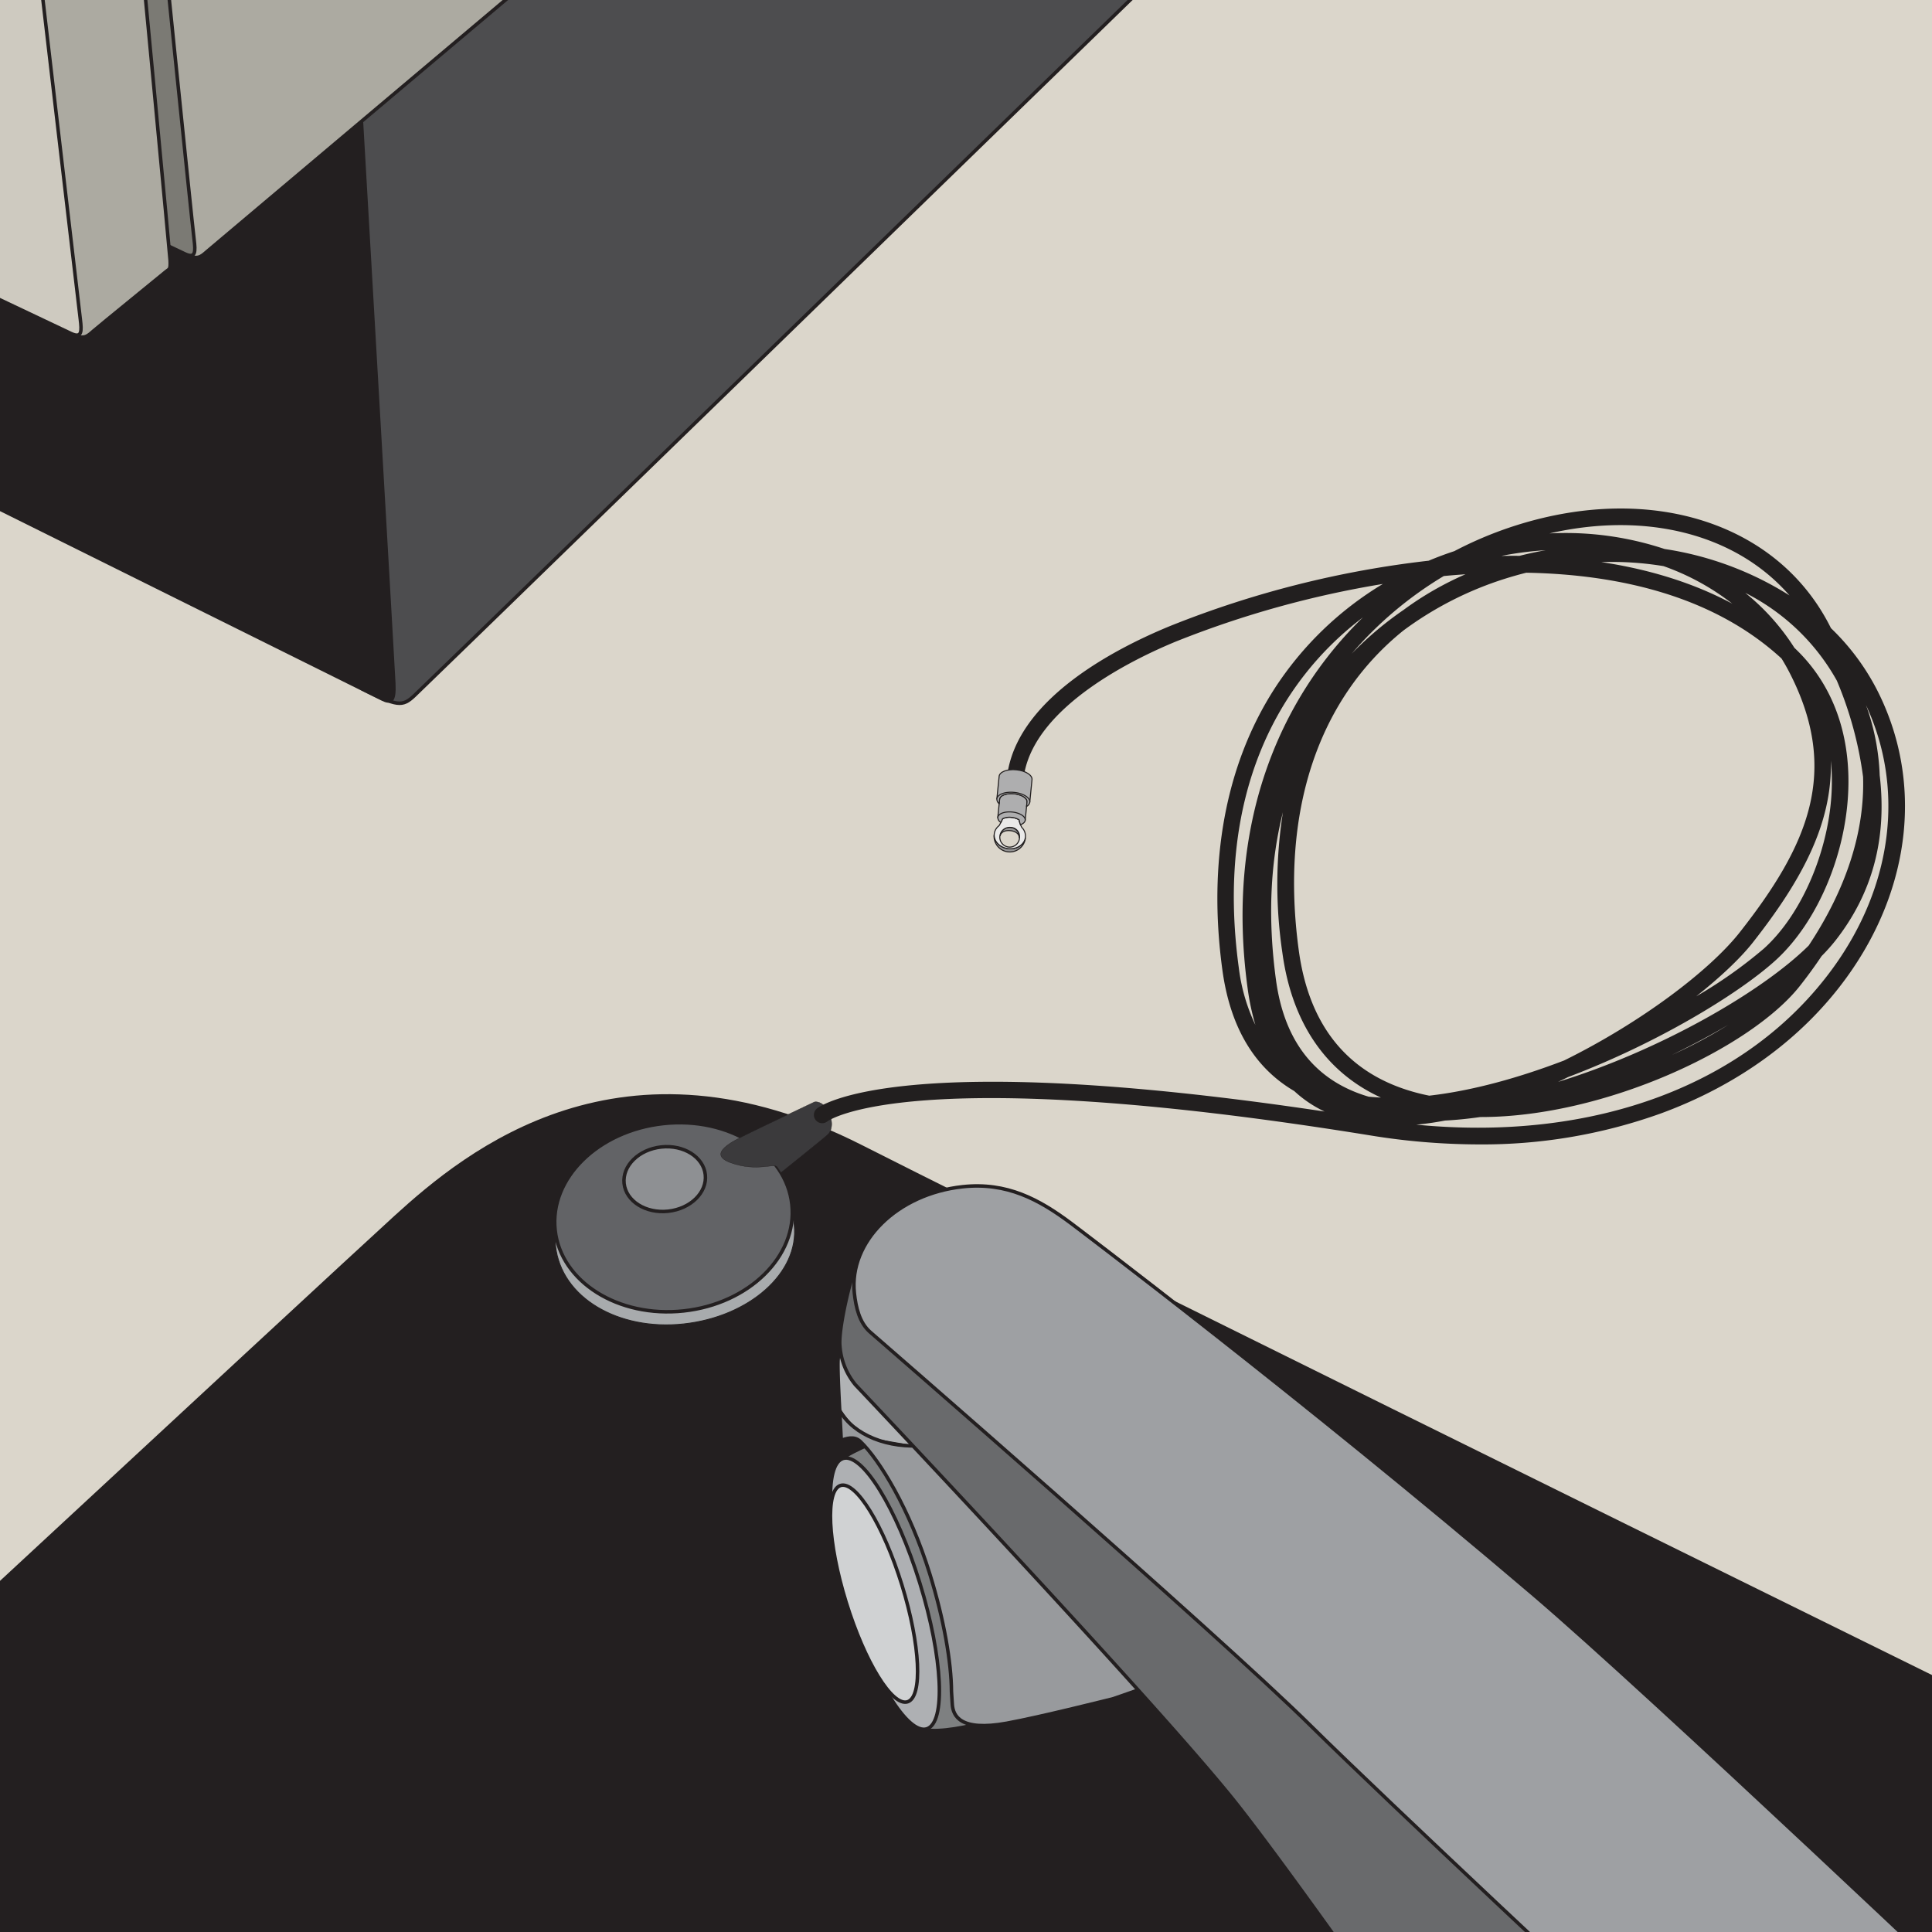
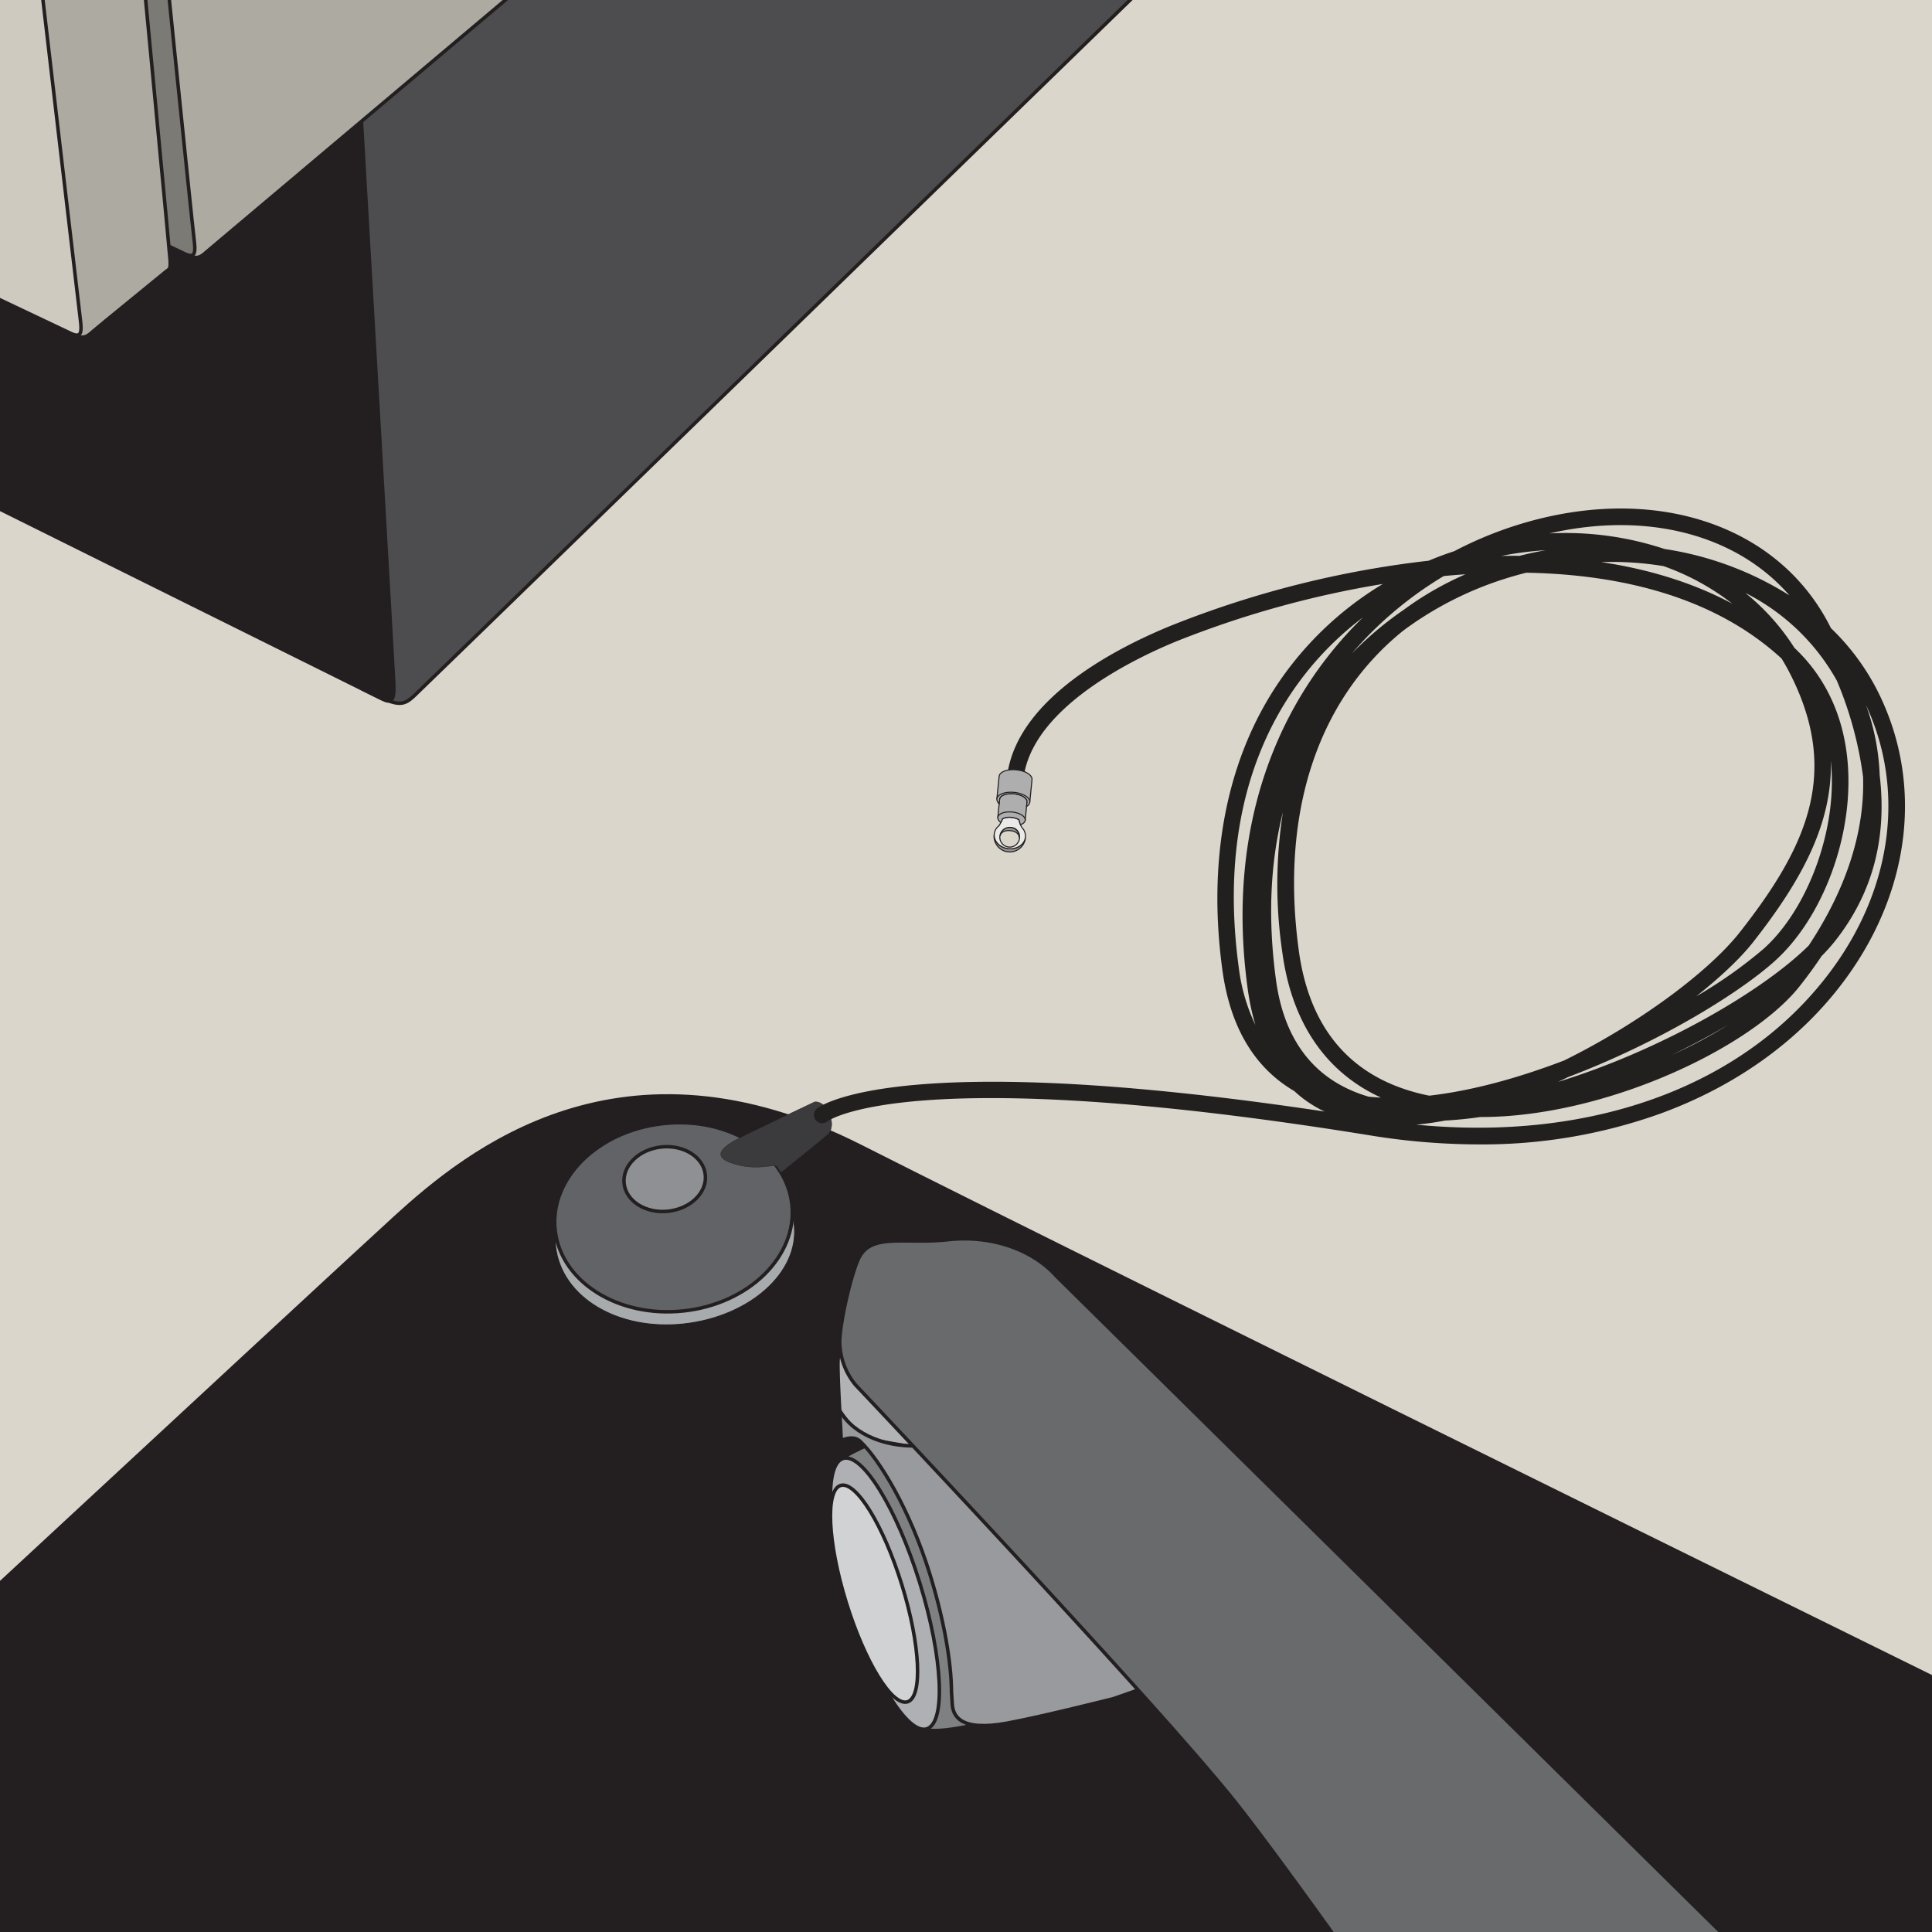
<svg xmlns="http://www.w3.org/2000/svg" id="Layer_1" data-name="Layer 1" viewBox="0 0 566.93 566.93">
  <defs>
    <style>
      .cls-1 {
        fill: none;
      }

      .cls-2 {
        clip-path: url(#clip-path);
      }

      .cls-3 {
        fill: #dbd6cb;
      }

      .cls-10, .cls-11, .cls-12, .cls-13, .cls-14, .cls-15, .cls-16, .cls-17, .cls-18, .cls-19, .cls-20, .cls-3, .cls-4, .cls-5, .cls-6, .cls-7, .cls-8, .cls-9 {
        stroke: #231f20;
      }

      .cls-10, .cls-11, .cls-12, .cls-13, .cls-14, .cls-15, .cls-16, .cls-17, .cls-18, .cls-19, .cls-20, .cls-22, .cls-23, .cls-24, .cls-3, .cls-5, .cls-6, .cls-7, .cls-8, .cls-9 {
        stroke-linecap: round;
        stroke-linejoin: round;
      }

      .cls-11, .cls-12, .cls-13, .cls-14, .cls-15, .cls-16, .cls-17, .cls-18, .cls-19, .cls-20, .cls-3, .cls-4, .cls-5, .cls-6, .cls-8, .cls-9 {
        stroke-width: 1.028px;
      }

      .cls-4, .cls-6 {
        fill: #231f20;
      }

      .cls-4 {
        stroke-miterlimit: 10;
      }

      .cls-5 {
        fill: #4d4d4f;
      }

      .cls-7 {
        fill: #a8abad;
        stroke-width: 0.261px;
      }

      .cls-8 {
        fill: #626366;
      }

      .cls-9 {
        fill: #8e9093;
      }

      .cls-10 {
        fill: #3b3a3c;
        stroke-width: 0.09px;
      }

      .cls-11 {
        fill: #acaaa1;
      }

      .cls-12 {
        fill: #7b7a74;
      }

      .cls-13 {
        fill: #cecac0;
      }

      .cls-14 {
        fill: #7e8081;
      }

      .cls-15 {
        fill: #b1b3b5;
      }

      .cls-16 {
        fill: #989a9d;
      }

      .cls-17 {
        fill: #aeb0b3;
      }

      .cls-18 {
        fill: #d0d2d3;
      }

      .cls-19 {
        fill: #696a6c;
      }

      .cls-20 {
        fill: #9ea0a3;
      }

      .cls-21 {
        fill: #221f1f;
      }

      .cls-22 {
        fill: #959595;
      }

      .cls-22, .cls-23, .cls-24 {
        stroke: #221f1f;
        stroke-width: 0.304px;
      }

      .cls-23 {
        fill: #aeaeaf;
      }

      .cls-24 {
        fill: #eaeae9;
      }
    </style>
    <clipPath id="clip-path">
      <rect class="cls-1" x="-10.992" y="-8.803" width="586.051" height="586.054" />
    </clipPath>
  </defs>
  <title>Teclab ESD Floor Mat</title>
  <g class="cls-2">
    <rect class="cls-3" x="-105.559" y="-158.086" width="753.871" height="757.259" />
    <path class="cls-4" d="M-105.559,562.521s200.369-185.97,221.606-205.33,66.445-56.312,136.664-20.709c70.214,35.602,393.205,194.524,393.205,194.524l2.396,68.166-752.157-2.061Z" />
    <path class="cls-5" d="M106.317,202.15c10.277,5.146,11.742,5.294,15.243,2,7.305-6.869,400.582-389.467,400.582-389.467L541.8-331.773,84.981,29.683Z" />
    <path class="cls-6" d="M105.534,26.597s9.761,168.518,10.02,173.914c.257,5.395-.838,5.854-3.34,4.623C107.91,203.016-168.049,65.959-168.049,65.959l-1.029-113.601Z" />
    <path class="cls-7" d="M233.069,359.451c1.511,14.112-13.277,26.972-32.461,29.05s-35.956-7.724-37.597-22.903l-.241-6.253,69.598-5.91Z" />
    <ellipse class="cls-8" cx="197.633" cy="357.193" rx="34.939" ry="27.649" transform="translate(-37.285 23.338) rotate(-6.177)" />
    <ellipse class="cls-9" cx="195.051" cy="345.998" rx="11.983" ry="9.48" transform="translate(-36.089 22.991) rotate(-6.176)" />
    <path class="cls-10" d="M238.995,323.364c-1.616.756-16.804,7.971-20.036,9.587s-12.066,5.604-4.417,8.296,12.682-.029,13.51,1.182c.825,1.211,1.11,1.662,1.11,1.662s12.312-9.846,13.708-11.14c1.405-1.289,1.728-4.092,0-7.11C241.15,322.827,238.995,323.364,238.995,323.364Z" />
    <path class="cls-11" d="M120.302-268.563s329.202,9.504,329.331,12.329c.129,2.828-.257,2.443-1.158,3.213-.897.768-385.713,325.088-387.639,326.756-1.927,1.671-2.826,2.697-6.554.771-4.437-2.296-202.425-96.203-202.425-96.203l-12.372-265.621Z" />
    <path class="cls-12" d="M22.431-269.207S55.362,57.201,56.957,70.269c.435,3.581.498,5.706-2.675,4.237C45.835,70.595-148.143-21.697-148.143-21.697l-12.372-260.826Z" />
    <path class="cls-11" d="M19.094-249.039S49.793,73.609,49.918,76.434c.129,2.826-.254,2.442-1.155,3.209-.899.771-19.395,15.797-21.321,17.469-1.928,1.671-2.828,2.699-6.552.772C16.451,95.587-181.535,1.679-181.535,1.679L-193.908-263.94Z" />
    <path class="cls-13" d="M-17.172-255.334S21.97,80.579,23.562,93.647c.438,3.58.498,5.705-2.672,4.237C12.441,93.971-181.535,1.679-181.535,1.679l-12.373-260.823Z" />
    <path class="cls-14" d="M249.797,445.211c-2.052-12.16-3.38-16.711-3.38-16.711,4.163-3.325,14.344-6.923,14.344-6.923l37.424,81.051s-24.239,8.518-29.972,3.741C263.758,502.66,249.797,445.211,249.797,445.211Z" />
    <path class="cls-15" d="M246.417,413.971s4.769,7.633,10.062,8.638c5.295,1.009,14.9,2.566,14.9,2.566l-23.871-34.416a44.355,44.355,0,0,0-1.59,8.379C245.758,402.64,246.417,413.971,246.417,413.971Z" />
    <path class="cls-16" d="M246.417,413.971c4.163,7.232,14.241,11.151,24.962,10.175,10.578-.963,66.616,70.385,66.616,70.385l-11.312,3.942s-21.578,5.442-31.302,7.2c-13.644,2.477-15.711-2.195-15.94-5.556-.206-3.069-.237-3.704-.237-3.704h0c-.056-8.755-2.21-21.15-6.33-34.461-5.938-19.182-14.848-33.67-20.415-38.966-1.878-1.787-4.323-.748-5.593-.356Z" />
    <path class="cls-17" d="M269.899,464.479c6.781,21.912,7.701,41.087,2.055,42.84-5.649,1.746-15.721-14.601-22.504-36.51-6.784-21.911-7.701-41.089-2.057-42.841C253.039,426.226,263.116,442.571,269.899,464.479Z" />
    <ellipse class="cls-18" cx="256.478" cy="467.644" rx="8.564" ry="33.225" transform="translate(-126.744 96.682) rotate(-17.189)" />
    <path class="cls-19" d="M542.12,603.636,309.973,374.453c-6.871-7.682-18.783-12.079-31.749-10.676-12.878,1.395-22.438-2.059-26.185,5.335-2.264,4.478-6.109,20.926-5.571,25.912a20.141,20.141,0,0,0,4.556,11.337s84.164,88.921,109.922,120.539c15.986,19.627,59.466,81.951,59.466,81.951Z" />
-     <path class="cls-20" d="M587.004,594.719S484.413,497.248,449.656,467.644c-68.363-58.226-135.444-108.729-135.444-108.729-9.312-6.958-18.784-12.082-31.745-10.678-19.184,2.077-33.4,16.066-31.76,31.247.453,4.181,1.491,8.618,4.558,11.337,0,0,101.341,87.936,129.314,115.547,23.27,22.967,91.45,86.636,91.45,86.636Z" />
    <polygon class="cls-6" points="313.395 -139.162 313.395 -108.266 656.746 13.685 665.863 -14.763 313.395 -139.162" />
    <path class="cls-21" d="M433.859,335.817a199.466,199.466,0,0,1-31.862-2.654c-134.976-21.821-159.001-4.275-159.226-4.096a2.43,2.43,0,0,1-3.02-3.809c.958-.763,24.219-17.793,148.931.911a35.062,35.062,0,0,1-8.896-6.009c-11.725-6.868-18.803-18.78-21.088-35.522-4.325-31.692.944-60.208,15.241-82.46a98.055,98.055,0,0,1,31.848-30.82A289.192,289.192,0,0,0,345.144,188.22c-12.165,5.002-40.86,18.781-44.568,38.711a2.432,2.432,0,1,1-4.782-.889c3.999-21.477,31.479-35.731,47.501-42.318a292.46,292.46,0,0,1,75.942-19.189q3.693-1.546,7.525-2.809a112.18,112.18,0,0,1,18.312-7.621c39.49-12.43,76.378-.611,91.795,29.412.14.27.275.538.41.81A68.451,68.451,0,0,1,550.717,202.29c13.635,26.554,10.297,58.195-8.926,84.649-12.848,17.683-31.646,31.434-54.365,39.769A154.716,154.716,0,0,1,433.859,335.817Zm-18.259-5.792c52.264,5.071,97.349-11.665,122.26-45.946,17.544-24.145,21.089-52.797,9.7-77.183a67.193,67.193,0,0,1,4.021,20.596c2.197,18.656-2.157,34.737-13.054,48.597a52.492,52.492,0,0,1-3.986,4.457q-2.925,4.377-6.349,8.726c-14.322,18.212-57.132,38.512-93.594,38.512h-.229c-3.514.507-6.971.856-10.351,1.032C421.175,329.363,418.366,329.772,415.601,330.025Zm-13.976-8.212c1.182.116,2.384.202,3.597.257-16.183-7.423-26.116-21.94-28.917-42.482a136.915,136.915,0,0,1,.156-41.239c-3.584,14.184-4.574,30.569-2.022,49.278C376.909,305.725,386.052,317.221,401.625,321.813ZM411.831,185.01c-24.993,20.097-36.26,53.265-30.709,93.92,3.041,22.279,14.554,36.284,34.213,41.631,1.328.36,2.691.679,4.069.954,12.807-1.462,26.48-5.317,39.563-10.321,22.349-11.021,42.628-26.272,51.556-37.624,20.064-25.514,29.508-47.157,14.615-76.163q-1.1-2.139-2.358-4.168c-19.54-17.95-46.81-24.676-74.909-25.182q-3.078.772-6.158,1.741A101.106,101.106,0,0,0,411.831,185.01ZM460.126,316.063c-.972.481-1.954.955-2.935,1.418,29.918-9.232,59.81-26.406,73.561-40.02,11.08-16.715,16.461-33.558,15.951-49.508a109.242,109.242,0,0,0-7.695-28.226A63.412,63.412,0,0,0,512.13,173.97a66.609,66.609,0,0,1,14.43,16.139c10.493,9.845,15.973,23.561,15.851,39.692-.144,19.732-8.818,40.702-21.582,52.179C509.965,291.755,486.236,306.186,460.126,316.063ZM507.15,300.73c-5.175,3.043-10.716,6.009-16.504,8.81A138.393,138.393,0,0,0,507.15,300.73ZM399.951,181.16c-25.148,19.026-43.301,52.499-36.435,102.82a54.417,54.417,0,0,0,4.866,16.788,71.364,71.364,0,0,1-2.279-10.783C359.566,242.081,375.312,205.14,399.951,181.16Zm137.287,41.985c.525,18.746-8.825,35.537-22.891,53.431-3.544,4.504-9.33,10.023-16.624,15.801a134.169,134.169,0,0,0,19.852-14.009c11.626-10.456,19.838-30.44,19.972-48.604A59.62,59.62,0,0,0,537.238,223.146ZM423.672,169.031a109.989,109.989,0,0,0-27.049,22.81A100.735,100.735,0,0,1,411.88,178.964a93.192,93.192,0,0,1,18.156-10.446Q426.849,168.73,423.672,169.031Zm46.21-4.09c14.468,2.176,27.364,6.269,38.438,12.204a71.436,71.436,0,0,0-20.179-11.023A93.906,93.906,0,0,0,469.882,164.94Zm18.586-3.842a95.196,95.196,0,0,1,36.64,13.624c-15.475-17.822-41.767-24.77-70.441-18.195A92.145,92.145,0,0,1,488.468,161.099Zm-34.894.356a98.367,98.367,0,0,0-13.02,1.673c1.792-.027,3.566-.038,5.326-.019Q449.714,162.132,453.574,161.455Z" />
    <g>
      <path class="cls-22" d="M296.473,243.748c1.441.144,2.57.846,2.637,2.034a1.768,1.768,0,0,0,.059-.311,2.894,2.894,0,0,0-5.676-.566,2.176,2.176,0,0,0-.006.318C293.788,244.072,295.031,243.604,296.473,243.748Z" />
      <path class="cls-22" d="M295.945,249.035c-2.404-.242-4.215-1.995-4.201-4-.021.11-.041.221-.051.328a4.619,4.619,0,0,0,9.15.912c.008-.109.011-.212.011-.317C300.467,247.912,298.344,249.273,295.945,249.035Z" />
      <path class="cls-23" d="M302.836,228.773l-.656,6.623-9.655-.958.66-6.625c.131-1.324,2.399-2.184,5.064-1.919C300.912,226.161,302.969,227.449,302.836,228.773Z" />
      <path class="cls-23" d="M293.329,234.52l-.535,5.361,8.044.798.533-5.362c.11-1.102-1.6-2.176-3.821-2.397S293.44,233.412,293.329,234.52Z" />
      <path class="cls-24" d="M299.168,245.471a2.894,2.894,0,1,1-2.6-2.672A2.656,2.656,0,0,1,299.168,245.471Zm.666-2.68a7.055,7.055,0,0,1-.791-2.217,4.971,4.971,0,0,0-2.225-.717,4.539,4.539,0,0,0-2.646.422,11.901,11.901,0,0,1-1.012,2.018,3.52,3.52,0,0,0-1.404,2.437c-.212,2.125,1.664,4.05,4.188,4.303,2.527.249,4.744-1.27,4.958-3.391A3.581,3.581,0,0,0,299.834,242.79Z" />
      <path class="cls-23" d="M293.71,241.325a9.546,9.546,0,0,0,.463-1.047,4.539,4.539,0,0,1,2.646-.422,4.971,4.971,0,0,1,2.225.717,6.697,6.697,0,0,0,.414,1.426c.798-.288,1.327-.751,1.381-1.32.115-1.103-1.601-2.178-3.822-2.397s-4.107.496-4.222,1.6A1.689,1.689,0,0,0,293.71,241.325Z" />
      <path class="cls-23" d="M297.591,232.521c-2.665-.265-4.933.593-5.066,1.917a1.73,1.73,0,0,0,.672,1.402l.133-1.32c.11-1.107,1.999-1.819,4.221-1.6s3.932,1.295,3.821,2.397L301.24,236.64a1.734,1.734,0,0,0,.939-1.245C302.307,234.075,300.255,232.786,297.591,232.521Z" />
    </g>
  </g>
</svg>